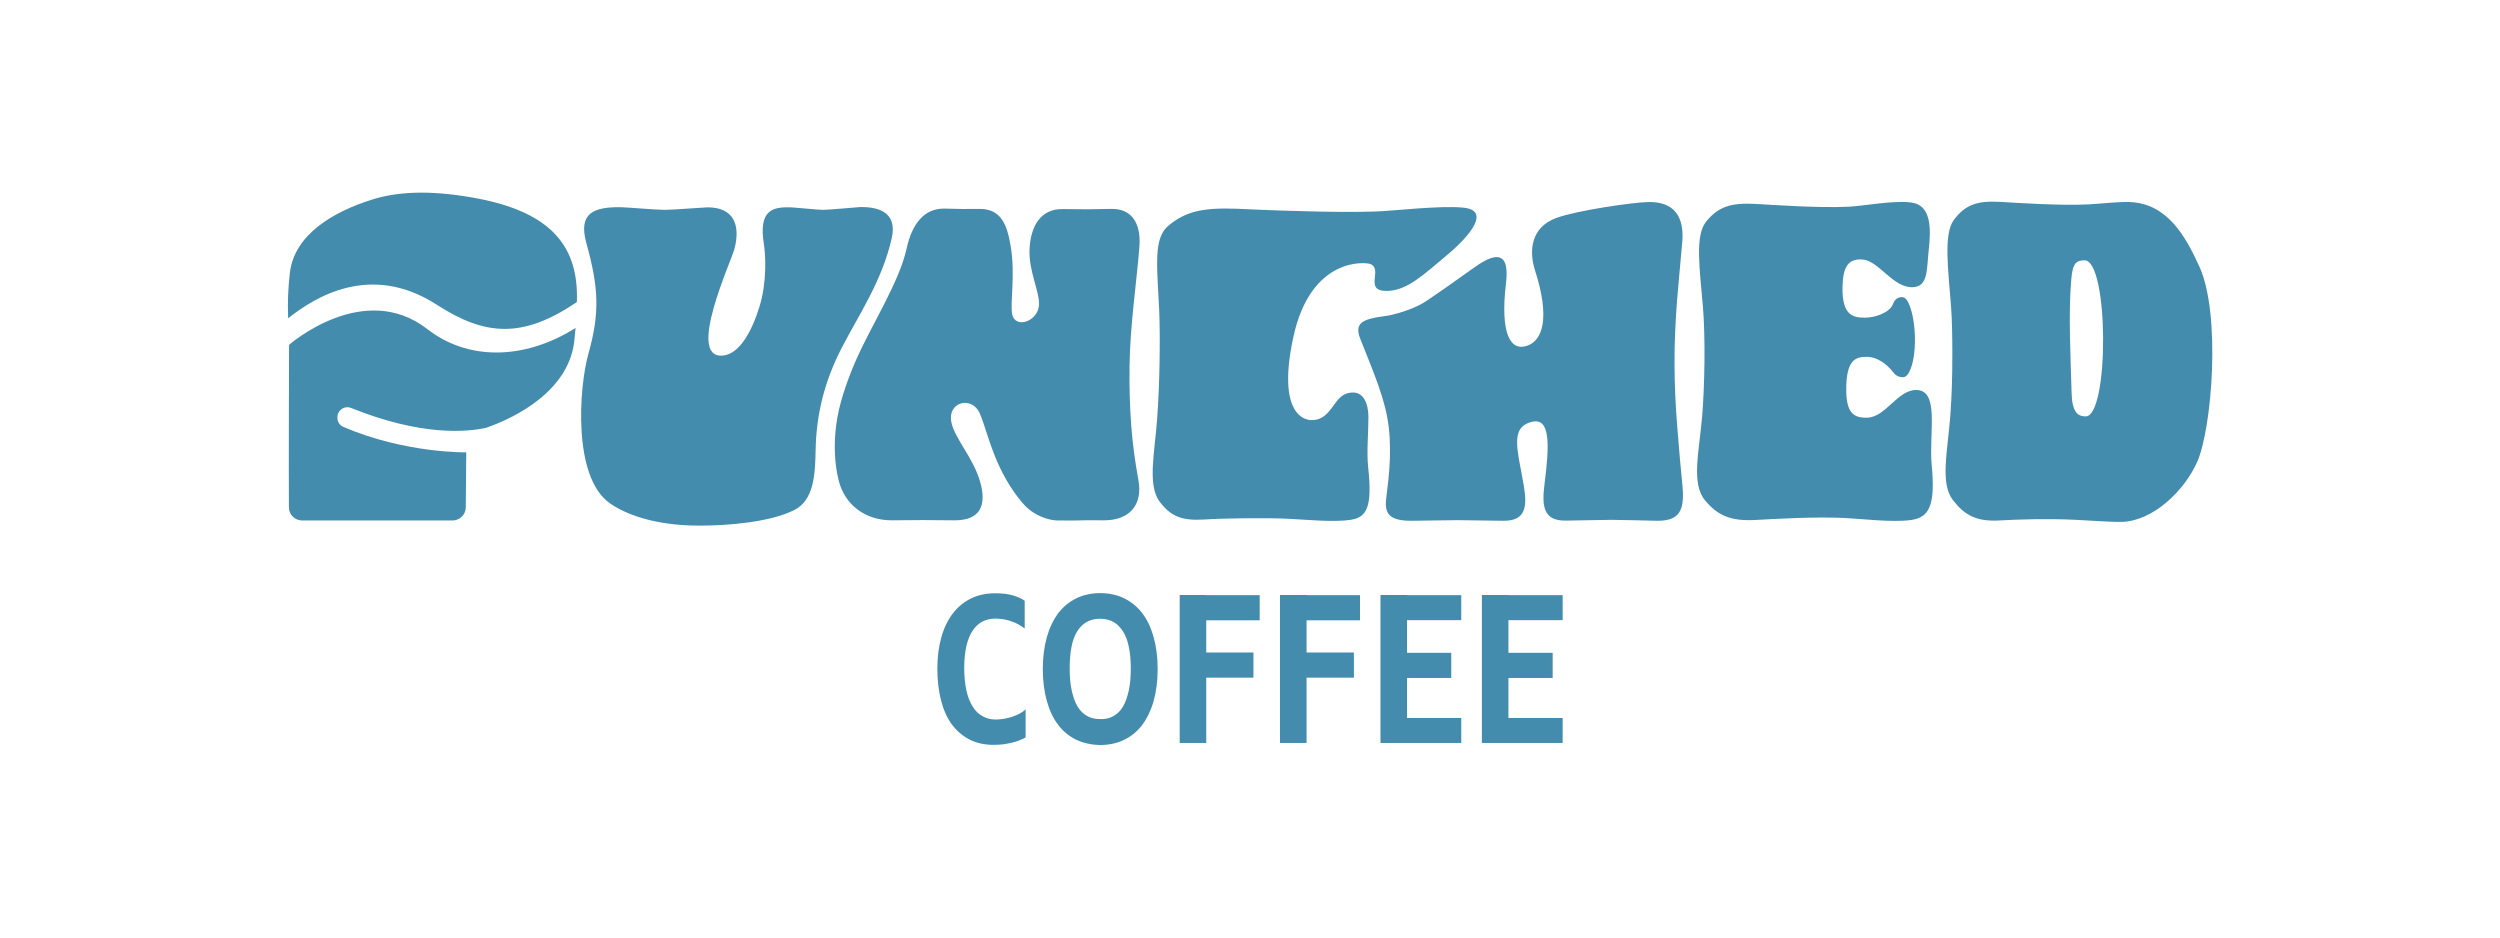
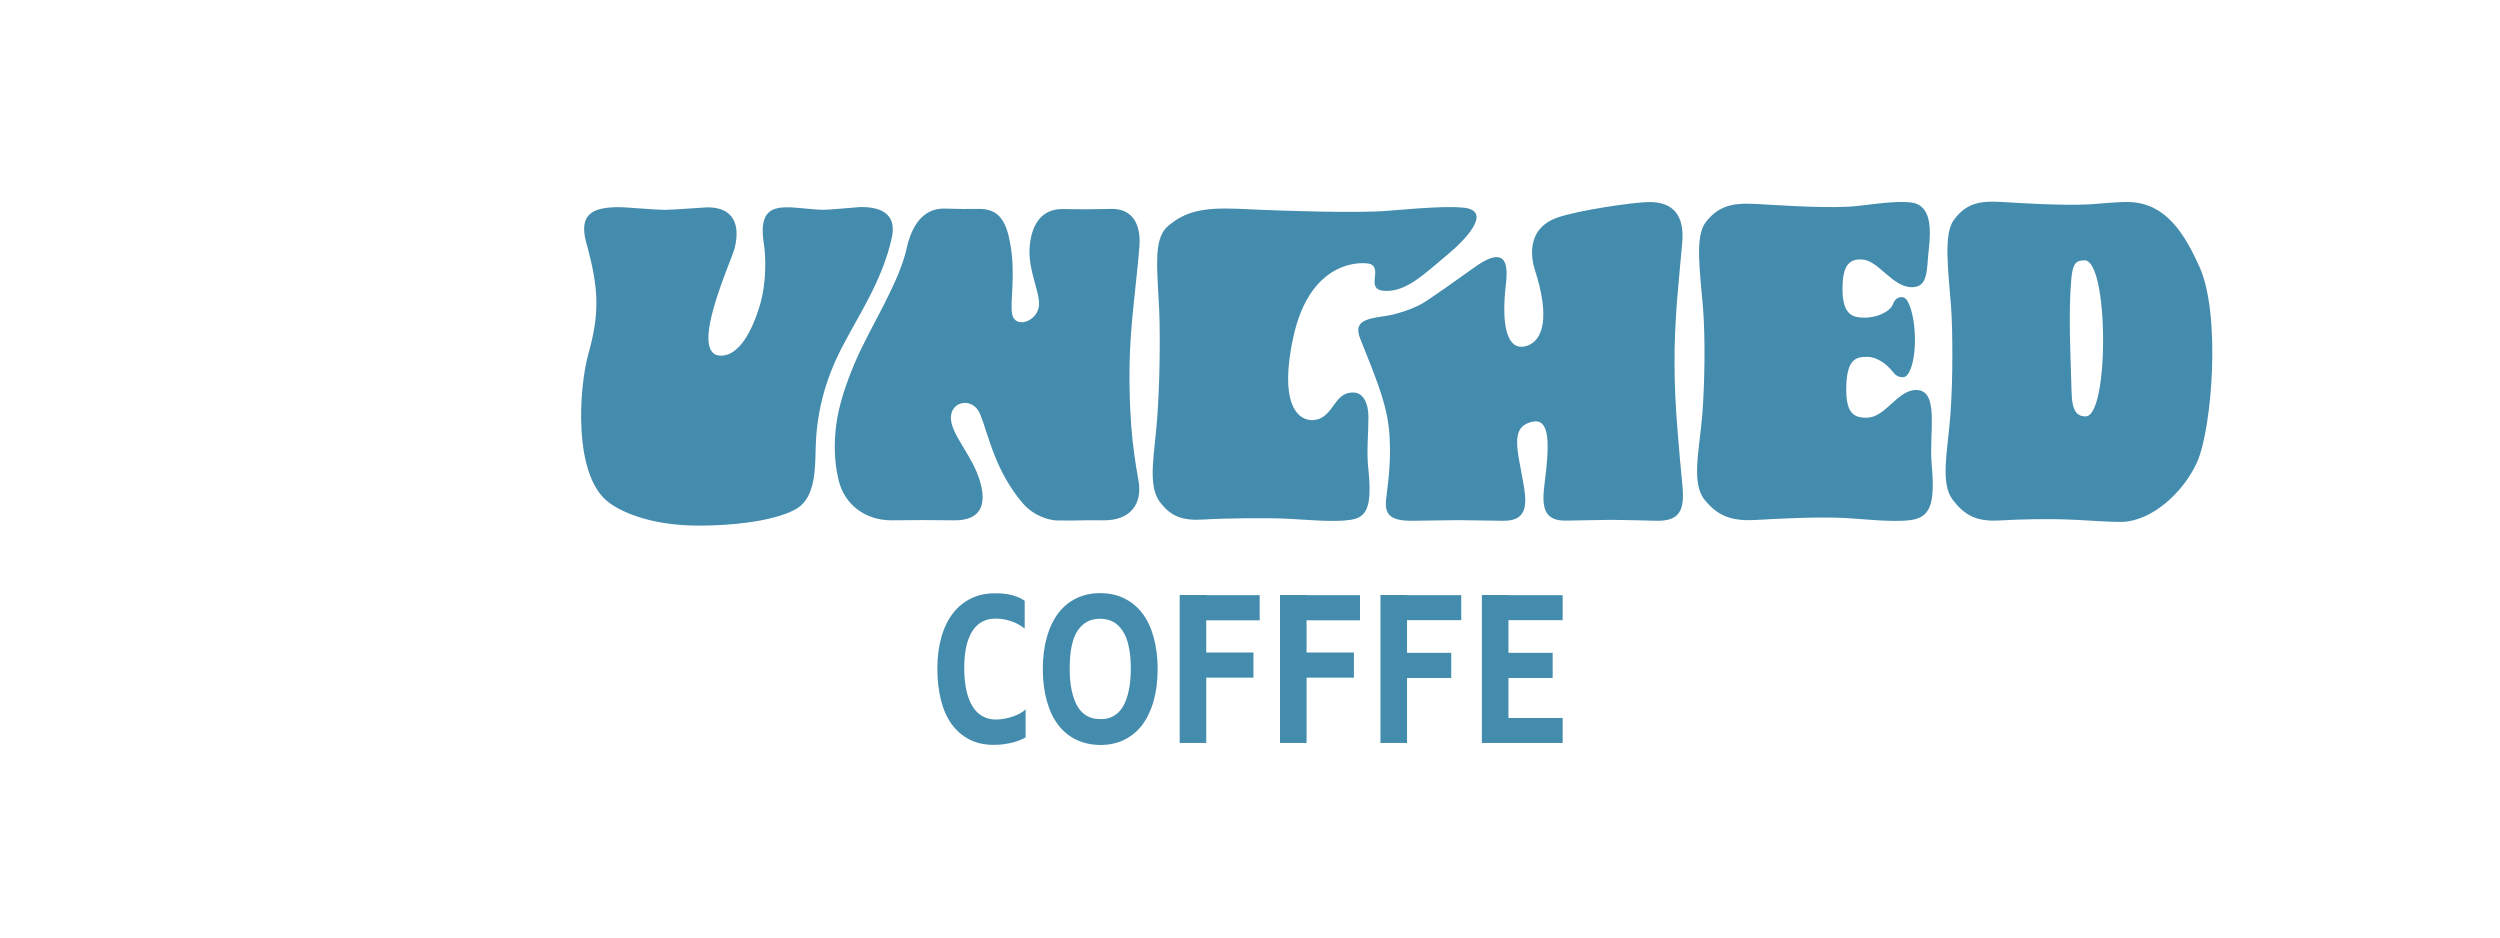
<svg xmlns="http://www.w3.org/2000/svg" version="1.1" id="Layer_1" x="0px" y="0px" width="1600px" height="600px" viewBox="0 0 1600 600" style="enable-background:new 0 0 1600 600;" xml:space="preserve">
  <style type="text/css">
	.st0{fill:#448CAD;}
</style>
  <g>
    <g>
      <path class="st0" d="M656.3,472c-1.2,0.7-2.6,1.3-4.1,1.9s-3.1,1.1-4.9,1.5c-1.7,0.4-3.6,0.7-5.5,1c-1.9,0.2-3.9,0.3-6,0.3    c-5.9,0-11.1-1.2-15.5-3.5s-8.2-5.6-11.3-9.8c-3-4.2-5.3-9.4-6.8-15.4s-2.3-12.7-2.3-20.1c0-7.5,0.9-14.2,2.6-20.2    c1.7-6,4.2-11.1,7.4-15.2c3.2-4.2,7.1-7.3,11.6-9.5c4.5-2.2,9.6-3.3,15.3-3.3c2.2,0,4.2,0.1,6.1,0.3c1.9,0.2,3.6,0.6,5.2,1    c1.6,0.5,3.1,1,4.4,1.6c1.3,0.6,2.4,1.2,3.3,1.9v17.8c-1.1-0.9-2.3-1.7-3.7-2.5c-1.4-0.8-2.8-1.5-4.4-2c-1.5-0.6-3.2-1.1-5-1.4    s-3.6-0.5-5.6-0.5c-3.1,0-5.9,0.6-8.3,1.9c-2.5,1.3-4.6,3.2-6.3,5.8s-3.1,5.9-4,9.8c-0.9,4-1.4,8.7-1.4,14.1s0.5,10.2,1.4,14.4    c0.9,4.1,2.3,7.6,4,10.3c1.7,2.8,3.9,4.9,6.4,6.2c2.5,1.4,5.3,2.1,8.3,2.1c1.8,0,3.7-0.2,5.5-0.5c1.8-0.3,3.5-0.8,5.2-1.3    c1.7-0.6,3.2-1.2,4.7-2c1.5-0.8,2.7-1.7,3.8-2.7V472z" />
      <path class="st0" d="M688.9,473.5c-4.5-2.2-8.4-5.3-11.6-9.5c-3.2-4.1-5.6-9.2-7.3-15.3c-1.7-6-2.6-12.9-2.6-20.5    s0.9-14.5,2.6-20.5c1.7-6,4.2-11.1,7.3-15.3c3.2-4.1,7-7.3,11.6-9.5c4.5-2.2,9.6-3.3,15.2-3.3c5.7,0,10.8,1.1,15.3,3.3    c4.5,2.2,8.4,5.3,11.6,9.5c3.2,4.1,5.6,9.2,7.3,15.3c1.7,6,2.6,12.9,2.6,20.5s-0.9,14.5-2.6,20.5c-1.7,6-4.2,11.1-7.3,15.3    c-3.2,4.1-7,7.3-11.6,9.5c-4.5,2.2-9.6,3.3-15.3,3.3C698.5,476.7,693.5,475.6,688.9,473.5z M712.6,458.3c2.5-1.4,4.5-3.4,6.1-6.1    c1.6-2.7,2.8-6.1,3.7-10.2s1.3-8.8,1.3-14.2c0-5.3-0.4-10-1.3-14c-0.8-4-2.1-7.3-3.8-9.9c-1.7-2.6-3.7-4.6-6.1-5.9    c-2.4-1.3-5.2-2-8.5-2c-3.2,0-6,0.7-8.4,2c-2.4,1.3-4.4,3.3-6.1,5.9c-1.7,2.6-2.9,6-3.7,9.9c-0.8,4-1.2,8.6-1.2,14    s0.4,10,1.3,14.1c0.9,4.1,2.1,7.5,3.7,10.2s3.7,4.8,6.1,6.1c2.4,1.4,5.2,2,8.3,2C707.3,460.4,710.1,459.7,712.6,458.3z" />
      <path class="st0" d="M755,475.5v-94.7h17v94.7H755z M806.2,380.9V397h-48.9v-16.1H806.2z M802.2,417.6v16.1h-44v-16.1H802.2z" />
      <path class="st0" d="M819.2,475.5v-94.7h17v94.7H819.2z M870.4,380.9V397h-48.9v-16.1H870.4z M866.5,417.6v16.1h-44v-16.1H866.5z" />
-       <path class="st0" d="M883.5,475.5v-94.7h17v94.7H883.5z M935.2,380.9v16h-46.1v-16H935.2z M928.8,417.8v16.1h-39.7v-16.1H928.8z     M935.2,459.5v16h-46.1v-16H935.2z" />
+       <path class="st0" d="M883.5,475.5v-94.7h17v94.7H883.5z M935.2,380.9v16h-46.1v-16H935.2z M928.8,417.8v16.1h-39.7v-16.1H928.8z     M935.2,459.5v16h-46.1H935.2z" />
      <path class="st0" d="M948.4,475.5v-94.7h17v94.7H948.4z M1000.1,380.9v16h-46.1v-16H1000.1z M993.7,417.8v16.1h-39.7v-16.1H993.7z     M1000.1,459.5v16h-46.1v-16H1000.1z" />
    </g>
    <g>
-       <path class="st0" d="M273.6,210.7c-40.9-31.9-88.6,10-88.6,10s-0.3,83.1-0.1,104c0,4.7,3.8,8.4,8.5,8.4h96.2    c4.7,0,8.5-3.8,8.5-8.5l0.3-35.1c0,0-39.2,0.7-78.7-16.3c-2-0.9-3.5-2.8-3.7-5l0-0.4c-0.6-4.8,4.2-8.5,8.7-6.7    c45.2,18.2,74.3,15.4,86.4,12.7c19.4-6.7,54-24.3,56.6-57.1c0.2-2.8,0.4-3.9,0.7-6.8C334.7,231,298.9,230.4,273.6,210.7z     M301.7,126.3c-27.3-4.7-47.6-3.7-64.1,1.6c-23.9,7.6-49.2,21.9-52.1,46.8c-1.1,9.9-1.5,18.4-1.1,29c16.8-13.3,52.6-36.1,95.1-8.7    c31,20,54.9,21.9,89.7-1.7C370.5,157.2,352.4,135,301.7,126.3z" />
      <g>
        <path class="st0" d="M570.7,152.5c-6.3,27.7-21.1,48.9-32.3,70.7c-10.7,21-16,41.8-16.4,64.9c-0.3,15.7-1.1,32.1-13.8,38.4     c-15.7,7.8-42.5,9.9-60.7,9.9c-29,0-47.8-7.6-57.3-14.4c-23.8-16.9-19.6-74-13.7-95.3c7.5-26.6,6.7-42.5-1.3-71.4     c-5.2-19,4.9-22.9,22-22.7c3.4,0,22.5,1.7,28.1,1.7c5.6,0,23.8-1.5,27.2-1.6c17.1-0.2,21.5,11.3,17.6,26.4     c-2.3,8.7-30.8,70-7.8,68.5c10.9-0.7,19-15.7,23.8-31.5c4.8-15.5,3.9-33,2.8-39.8c-3.6-22.2,5.8-23.9,17.1-23.6     c2.3,0,17.1,1.6,20.8,1.6c3.7,0,21.7-1.7,23.9-1.8C562.2,132.4,574.5,135.8,570.7,152.5L570.7,152.5z M725.5,195.1     c-1.3,12.5-2.4,25.6-2.6,39.2c-0.2,13.2,0.2,26,1.1,38.2c0.9,12.2,2.6,23.9,4.6,34.9c2.8,15.3-5.3,25.9-22.7,25.6     c-18.1-0.2-11.2,0.3-29.3,0.1c-5.4-0.1-15.2-3-22.1-11.1c-7.9-9.2-13.9-20.2-18-30.7c-4.1-10.3-6.6-20-9.3-26.4     c-4.8-11.8-21.4-8.1-18.2,5.9c2.3,10,13.5,21.9,18,36.6c4.8,15.6,0.8,25.9-16.6,25.6c-18.2-0.2-21.3-0.2-39.3,0     c-17.3,0.2-30.6-10-34.4-25.7c-2.7-11-3.1-23.2-1.5-35.6c1.7-12.6,6.1-25.8,11.8-39.3c5.8-13.5,12.9-25.9,19.1-38.2     c6.1-12.2,11.6-23.8,14.1-35c3.3-15.3,10.9-26.1,24.6-25.7c9.6,0.3,12.9,0.3,21.8,0.2c13.8-0.2,17.9,9.6,20.2,23.7     c3.2,18.9-0.5,36.1,1,43.7c1.9,9.7,17,4.6,17.2-6.5c0.1-8.5-6.7-21.4-6.1-35.1c0.7-15.3,7.5-25.9,21.2-25.7     c14.3,0.2,16.8,0.2,31.1-0.1c13.8-0.3,19.5,10.2,17.9,25.6C728.2,170.7,726.7,182.6,725.5,195.1L725.5,195.1z" />
      </g>
      <g>
        <path class="st0" d="M791.7,133.6c8.7,0.4,24,1.1,40.4,1.5c16.3,0.5,33.8,0.7,47.2,0.3c7.2-0.2,17.6-1.3,28.1-2     c10.6-0.7,21.3-1.3,29.1-0.5c17,1.6,5.7,16.8-9.9,29.9c-15,12.5-25.8,23.3-39.1,23.4c-14.9,0.1-2.2-13.7-10.4-17.2     c-3.1-1.3-38.3-4.8-49.4,46.9c-11.7,54.2,10.9,56.5,19,50.9c7.8-5.3,8.8-15.6,19.3-15.6c6.5,0,9.8,6.8,9.8,15.8     c0,9.6-1.2,21.9-0.2,31.8c0.7,6.3,1,11.5,0.9,15.8c-0.3,13-4.4,16.9-12.1,18.1c-5.2,0.8-12.5,0.8-19.6,0.5     c-7.1-0.3-14.1-0.9-18.7-1.1c-8.6-0.5-19.6-0.5-29.9-0.4c-10.3,0.1-19.9,0.4-25.6,0.8c-13.8,0.8-21.1-1.7-28.4-11.4     c-4-5.4-4.8-13.2-4.4-22.4c0.4-9.2,2-19.9,2.8-31.1c0.7-9.8,1.3-22.2,1.5-34.5c0.2-12.3,0.2-24.7-0.2-34.3     c-0.5-11.7-1.5-23-1.3-32.3c0.1-9.4,1.6-17.1,6.7-21.6C758.5,135.1,770.3,132.8,791.7,133.6z M982.4,173     c-4-12.6-2.6-27.5,13.6-33.5c13.4-4.9,49.7-10.1,59.2-10.2c16.1-0.2,23,9.1,21.4,26.2c-1,11.1-2.2,23.8-3.3,37     c-1,13.2-1.7,27-1.6,40.2c0,13.7,0.7,27.7,1.8,41.1c1,13.4,2.2,26.2,3.3,37.4c1.4,15.5-1.9,22.3-16.5,22.1     c-2.9-0.1-24.4-0.6-29.1-0.6s-26.2,0.5-29.1,0.5c-14.5,0.2-15.4-9.4-13.6-23.5c3.1-24.4,3.9-42.3-7.7-39.8     c-15.1,3.3-9.3,18.6-5.6,40.8c2.3,13.5,1.4,22.8-13.2,22.6c-2.9,0-24.4-0.4-29.1-0.4c-4.7,0-26.2,0.4-29.1,0.4     c-14.5,0.1-17.9-4.3-16.6-14.5c0.9-7.4,2-15.9,2.3-24.7c0.3-8.9,0-18.2-1.7-27.2c-1.6-8.6-4.6-17.6-7.8-26.1     c-3.2-8.6-6.6-16.7-9.4-23.9c-4-10.1,1.3-12.7,15-14.5c3.1-0.4,6.2-1.1,9.3-2c14.7-4.3,18.6-8.4,23-11.2     c5.1-3.3,25.3-17.9,28.5-20c15.7-10.2,19.2-2.6,17.4,12.3c-3.8,32.4,3,43.4,13.5,39.8C987.5,217.9,992.1,203.1,982.4,173     L982.4,173z" />
      </g>
      <g>
        <path class="st0" d="M1091.8,142c7.9-9.9,16.2-12.3,31.6-11.5c12.7,0.7,40.3,2.7,59.5,1.8c10.3-0.5,28.7-4.2,40.3-2.7     c12.9,1.6,12.7,16.8,11.2,30.3c-1.4,12.5-0.2,23.6-10.3,23.9c-12.6,0.5-21.6-16.9-32-17.7c-9-0.7-12.7,4.3-12.9,17.8     c-0.3,18.3,7,19.4,14.4,19.4c6.8,0,15.7-3.3,17.8-8.5c1.1-2.8,2.7-4.8,6.2-4.6c1.8,0.1,3.3,2.1,4.5,5.2     c4.4,11.3,4.8,32.1,0.1,42.1c-1.1,2.4-2.5,3.8-4.2,3.9c-3,0.1-5-1.3-6.5-3.3c-4-5.3-10.4-9.6-16.1-9.7     c-7.7-0.2-13.9,1.4-13.8,21.4c0.1,14.6,4.9,17.8,13.5,17.5c12-0.4,19.3-18,31.6-17.7c7.2,0.2,9.2,6.9,9.6,15.9     c0.4,9.7-1,22.2,0,32.2c0.6,6.5,0.8,11.7,0.6,16c-0.6,13.2-5.1,17.8-13.7,19.1c-11.6,1.7-32.4-0.8-42.7-1.3     c-19.2-0.9-44.6,0.6-57.3,1.3c-15.4,0.8-23.9-2.8-32-12.6c-9-10.8-3.7-31.4-1.8-54c1.6-19.9,2.1-49.9,0.5-69.6     C1087.9,172.7,1084.6,151.1,1091.8,142L1091.8,142z" />
      </g>
      <g>
        <path class="st0" d="M1250.5,140.7c7.4-9.9,15.2-12.3,29.6-11.5c11.9,0.7,38.6,2.5,56.6,1.6c7.6-0.4,18.1-1.7,26.1-1.5     c24.2,0.8,35.9,21.8,44.8,41.3c14,30.8,8,103.9-1.4,125c-8.3,18.7-28.3,37.8-48.1,38.4c-6.8,0.2-22.6-1-29.4-1.3     c-17.9-0.9-37.3-0.3-49.2,0.4c-14.4,0.8-22-3.2-29.6-13c-8.4-10.8-3.4-31.4-1.7-54c0.9-12.1,1.3-24.4,1.3-39.4     c0-9.7-0.2-22.5-0.8-30.2C1246.9,172.9,1243.7,149.8,1250.5,140.7L1250.5,140.7z M1325.8,250.6c0.2,13.2,3.9,15.9,9,15.9     c15.2,0,14.9-100.4-0.8-99.9c-4.8,0.2-7.5,1-8.4,12.4C1323.7,200.9,1325.2,228.7,1325.8,250.6z" />
      </g>
    </g>
  </g>
</svg>